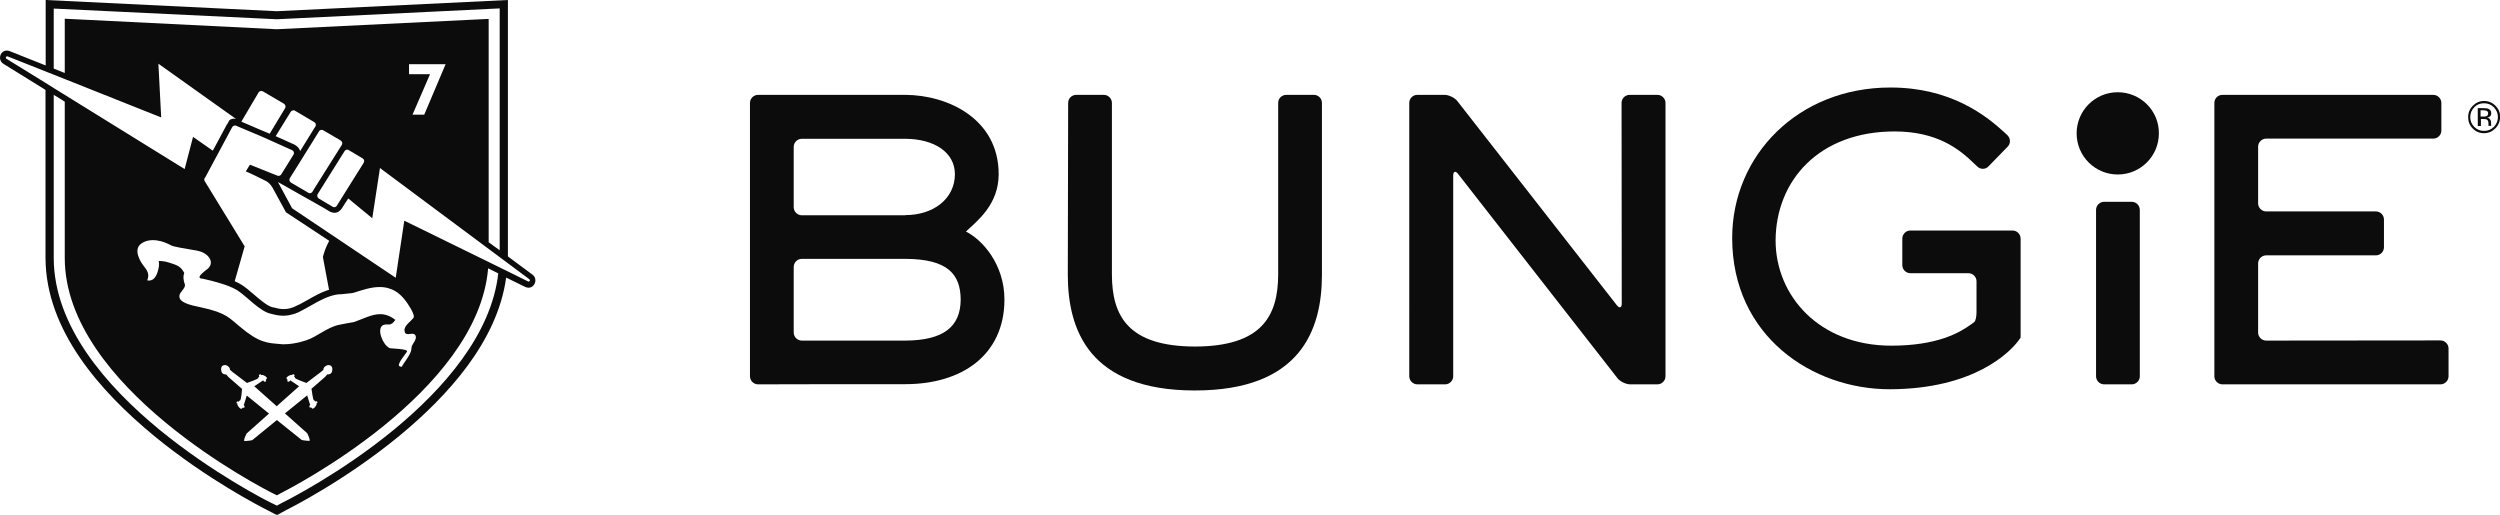
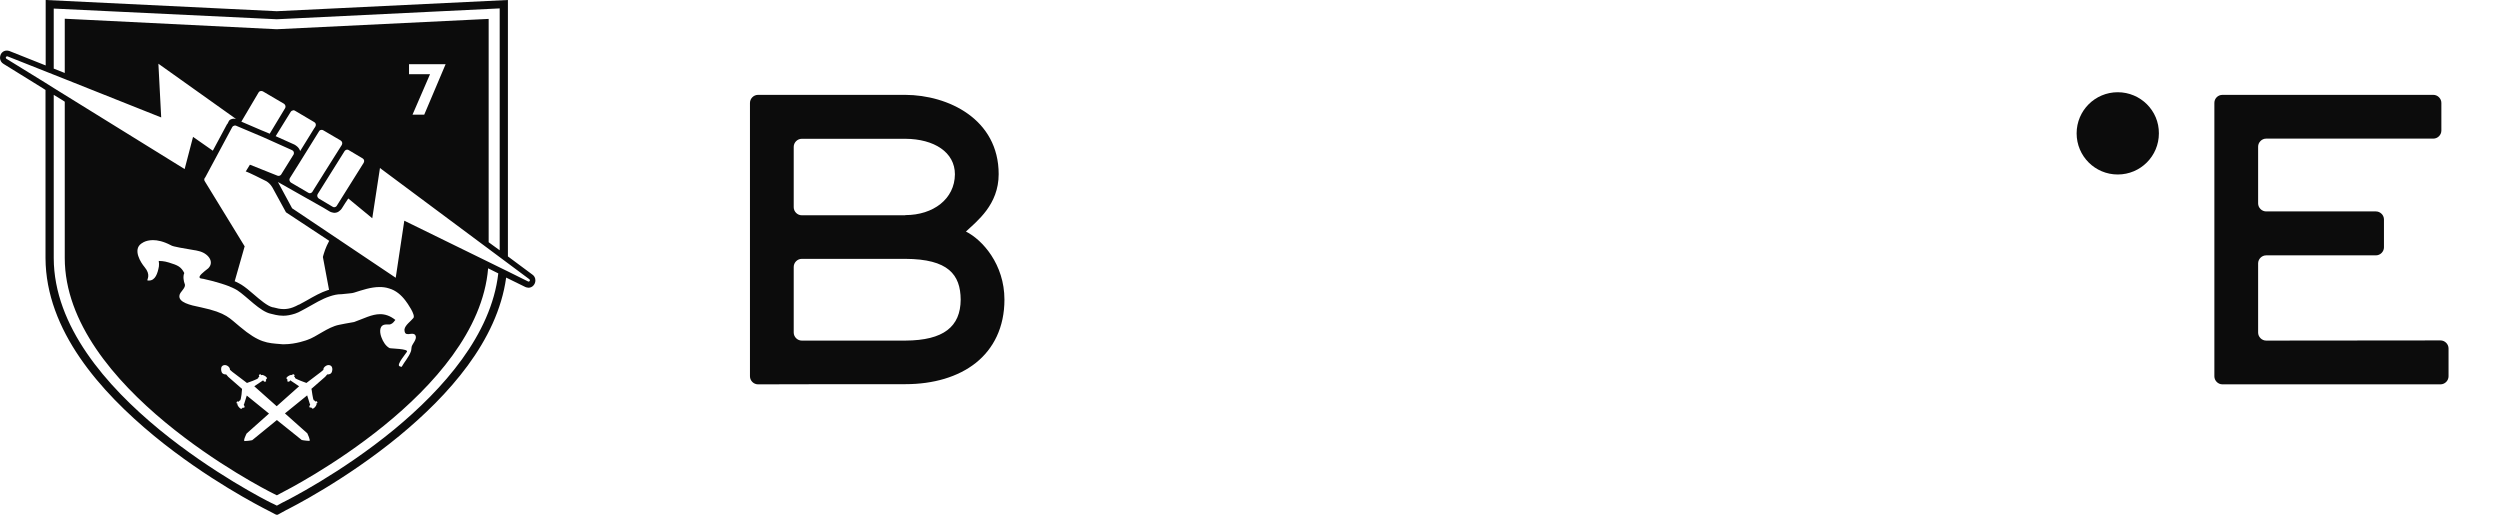
<svg xmlns="http://www.w3.org/2000/svg" version="1.1" id="Layer_1" x="0px" y="0px" viewBox="0 0 1428.4 294.1" style="enable-background:new 0 0 1428.4 294.1;" xml:space="preserve">
  <style type="text/css">
	.st0{fill:#0C0C0C;}
</style>
  <g>
    <path shape-rendering="geometricPrecision" class="st0" d="M433.1,219.6c-2.5,0-4.6-2.1-4.6-4.6V58.8c0-2.5,2.1-4.6,4.6-4.6l51.4,0   l32.8,0c24.4,0.1,53.3,13.8,53.3,45.3c0,17.6-12.5,26.9-18.7,32.8c9.4,4.7,22,18.7,22,38.9c0,15.8-6.2,28-16.3,36.1   c-10.2,8.1-24.3,12.2-40.3,12.2h-39.6L433.1,219.6L433.1,219.6z M458.1,147.9c-2.5,0-4.6,2.1-4.6,4.6V190c0,2.5,2.1,4.6,4.6,4.6   h59.2c21.9-0.1,31.5-8,31.6-23.4c-0.1-14.3-7.1-23.2-31.6-23.3H458.1z M517.3,122.9c15.9,0,28.2-9.2,28.3-23.3   c0-12.6-11.8-20.2-28.3-20.3h-59.2c-2.5,0-4.6,2.1-4.6,4.6v34.5c0,2.5,2.1,4.6,4.6,4.6H517.3z" />
-     <path shape-rendering="geometricPrecision" class="st0" d="M610.1,157c0,15.6,3,32.1,13.6,44.8c10.6,12.6,28.8,21.3,59,21.3h0   c30.1,0,48.3-8.6,59-21.3c10.6-12.7,13.6-29.2,13.6-44.8V58.8c0-2.5-2-4.6-4.6-4.6h-15.8c-2.5,0-4.6,2-4.6,4.6V157   c-0.1,23.8-9.6,40.9-47.5,41c-38-0.1-47.4-17.2-47.5-41V58.8c0-2.5-2.1-4.6-4.6-4.6h-15.8c-2.5,0-4.6,2-4.6,4.6L610.1,157   L610.1,157z" />
    <g>
      <g>
-         <path shape-rendering="geometricPrecision" class="st0" d="M926.6,173.4c0,2.5-1.3,2.9-2.8,1L832.7,57.8c-1.5-2-4.9-3.6-7.4-3.6     h-15.5c-2.5,0-4.6,2-4.6,4.6V215c0,2.5,2.1,4.6,4.6,4.6h15.9c2.5,0,4.6-2.1,4.6-4.6V100.4c0-2.5,1.3-3,2.8-1L924.1,216     c1.5,2,4.9,3.6,7.4,3.6H947c2.5,0,4.6-2.1,4.6-4.6V58.8c0-2.5-2.1-4.6-4.6-4.6h-15.9c-2.5,0-4.6,2-4.6,4.6L926.6,173.4     L926.6,173.4z" />
-       </g>
+         </g>
    </g>
-     <path shape-rendering="geometricPrecision" class="st0" d="M1218,115.3L1218,115.3h-15.8h0c-2.5,0-4.6,2.1-4.6,4.6V215   c0,2.5,2.1,4.6,4.6,4.6h0.7h14.4h0.7c2.5,0,4.6-2.1,4.6-4.6v-95.2C1222.5,117.3,1220.5,115.3,1218,115.3z" />
    <g>
      <g>
        <path shape-rendering="geometricPrecision" class="st0" d="M1294.8,194.6c-2.5,0-4.6-2.1-4.6-4.6v-39.5c0-2.5,2.1-4.6,4.6-4.6     h62.7c2.5,0,4.6-2.1,4.6-4.6v-15.9c0-2.5-2.1-4.6-4.6-4.6h-62.7c-2.5,0-4.6-2.1-4.6-4.6V83.8c0-2.5,2.1-4.6,4.6-4.6h95.5     c2.5,0,4.6-2.1,4.6-4.6V58.8c0-2.5-2.1-4.6-4.6-4.6h-120.5c-2.5,0-4.6,2-4.6,4.6V215c0,2.5,2.1,4.6,4.6,4.6h124.6     c2.5,0,4.6-2.1,4.6-4.6v-15.9c0-2.5-2.1-4.6-4.6-4.6L1294.8,194.6L1294.8,194.6z" />
      </g>
    </g>
-     <path shape-rendering="geometricPrecision" class="st0" d="M1082.5,75.1c24.5,0,37.2,10.3,45.4,18.3c1.7,1.6,1.8,1.7,1.8,1.7   c1.8,1.8,4.7,1.8,6.4,0l11-11.3c1.8-1.8,1.7-4.7-0.1-6.5c0,0,0,0-1.7-1.6c-11-10.1-31.1-25.7-65.2-25.7c-26.4,0-49,9.7-65,25.3   c-16,15.6-25.4,37.1-25.4,60.7c0,28.1,11.5,49.7,28.5,64.3c17,14.6,39.5,22.1,61.5,22.1c48.7-0.1,68.8-21.6,73.2-27.3   c0.6-0.8,0.6-0.8,0.6-0.8c0.2-0.3,0.4-0.7,0.6-0.8c0.1-0.2,0.3-0.3,0.3-0.4c0-0.1,0.1-0.3,0.1-0.6c0-0.3,0-2.6,0-5.1v-51.1   c0-2.5-2.1-4.6-4.6-4.6h-58.4c-2.5,0-4.6,2.1-4.6,4.6v15.2c0,2.5,2.1,4.6,4.6,4.6h33.2c2.5,0,4.6,2.1,4.6,4.6v17.6   c0,2.5-0.5,5-1.2,5.6c0,0,0,0-0.9,0.7c-0.4,0.3-0.7,0.6-1.1,0.8c-6.6,4.8-19.4,12.1-45.5,12.1c-41.2,0-66.1-28.5-66.1-60.2   C1014.7,103.1,1039.4,75.1,1082.5,75.1" />
    <path shape-rendering="geometricPrecision" class="st0" d="M1210,52.7c-13,0-23.5,10.5-23.5,23.5c0,13,10.5,23.5,23.5,23.5   c13,0,23.5-10.5,23.5-23.5C1233.6,63.2,1223,52.7,1210,52.7z" />
-     <path shape-rendering="geometricPrecision" class="st0" d="M1419.1,61.8c1.2,0,2.2,0.1,2.7,0.4c1,0.4,1.6,1.3,1.6,2.5   c0,0.9-0.3,1.6-1,2c-0.3,0.2-0.8,0.4-1.4,0.5c0.8,0.1,1.4,0.4,1.7,1c0.4,0.5,0.6,1.1,0.6,1.6v0.7c0,0.2,0,0.5,0,0.8   c0,0.3,0.1,0.4,0.1,0.5l0.1,0.1h-1.7c0,0,0-0.1,0-0.1c0,0,0-0.1,0-0.1l0-0.3v-0.8c0-1.2-0.3-1.9-0.9-2.3c-0.4-0.2-1-0.3-2-0.3h-1.4   v4h-1.8V61.8H1419.1z M1420.9,63.4c-0.4-0.2-1.2-0.4-2.1-0.4h-1.5v3.6h1.6c0.8,0,1.3-0.1,1.7-0.2c0.7-0.3,1-0.8,1-1.6   C1421.6,64.2,1421.4,63.7,1420.9,63.4 M1425.7,73.4c-1.8,1.8-3.9,2.7-6.5,2.7c-2.5,0-4.7-0.9-6.4-2.7c-1.8-1.8-2.6-4-2.6-6.5   c0-2.5,0.9-4.7,2.7-6.5c1.8-1.8,3.9-2.7,6.4-2.7c2.5,0,4.7,0.9,6.5,2.7c1.8,1.8,2.7,3.9,2.7,6.5   C1428.4,69.4,1427.5,71.6,1425.7,73.4 M1413.7,61.3c-1.5,1.5-2.3,3.4-2.3,5.6c0,2.2,0.8,4.1,2.3,5.6s3.4,2.3,5.6,2.3s4-0.8,5.6-2.3   c1.5-1.6,2.3-3.4,2.3-5.6c0-2.2-0.8-4-2.3-5.6c-1.5-1.5-3.4-2.3-5.6-2.3C1417.1,59,1415.2,59.7,1413.7,61.3" />
  </g>
  <path shape-rendering="geometricPrecision" class="st0" d="M304.2,156.9l-14-10.4V0L158.1,6.4L26.1,0v37.4L5.5,29.2l-0.2-0.1l-0.2,0  C4.9,29,4.5,28.9,4,28.9H3.9H3.8c-1.1,0-2.1,0.5-2.8,1.3S0,32.1,0,33.2c0.1,1.4,0.8,2.6,2,3.3l22.3,13.8l1.7,1.1v96.1  c0.2,41.3,31.3,76.2,62.1,101.6c30.2,24.8,60.8,40.4,64.7,42.4l2.9,1.5l1.5,0.8l1.1,0.5l5.1-2.8c2.6-1.3,33.8-17,64.7-42.4  c27.9-23,56.1-54.1,61.1-90.5l11,5.4l0.3,0.1l0.3,0.1c0.4,0.1,0.8,0.2,1.1,0.2c1.2,0,2.2-0.5,2.9-1.3c0.7-0.8,1.1-1.8,1.1-2.9  C305.9,158.7,305.2,157.6,304.2,156.9z M30.7,4.9L158.1,11h0.1l127.3-6.2V143l-4.4-3.2l-1.9-1.4l0-4.6v-123l-121.1,5.9L37,10.7v31  l-6.3-2.5V4.9z M233.7,42.4v-5.7h20.9l-12.2,28.8h-6.7l10-23.1C245.6,42.4,233.7,42.4,233.7,42.4z M151.1,103  c3.1,1.2,4.7,4.4,4.7,4.4l7.6,13.9l24.7,16.3c-2.2,4-3,7.1-3.4,8.4c-0.2,0.6-0.2,0.9-0.2,0.9l3.5,18.7c-0.2,0.1-0.4,0.1-0.5,0.1  c-4.3,1.4-8.1,3.6-12.3,6l-2,1.1l-0.2,0.1c-0.7,0.4-1.4,0.8-2.2,1.2l-0.1,0l-0.1,0c-1,0.6-2,1-3.2,1.5c-1.8,0.7-3.7,1-5.3,1  c-2.2,0-4-0.5-5.1-0.8c-0.4-0.1-0.7-0.2-0.9-0.2l-0.1,0l-0.1,0c-3-0.6-7.4-4.4-11-7.5c-2.4-2.1-4.7-4-6.9-5.4  c-0.9-0.6-2-1.1-3.4-1.8l-0.3-0.1c-0.1,0-0.2-0.1-0.2-0.1l5.7-20c0,0,0-0.1-0.1-0.1l-22.6-36.9c-0.6-0.7-0.5-1.8,0.2-2.4l15.4-28.7  c0.2-0.4,0.6-0.7,1.1-0.8c0.1,0,0.3-0.1,0.4-0.1c0,0,0,0,0.1,0c0.3,0,0.7,0.1,1,0.3l14.9,6.3c0,0,0,0,0,0l16.7,7.5  c0.9,0.4,1.3,1.4,0.9,2.4l-6.9,11.1c-0.3,0.7-0.9,1.1-1.6,1.2c0,0,0,0,0,0c-0.2,0-0.4,0-0.7-0.1l-15.8-6.3l-2.4,3.9  C140.3,97.8,142.8,98.8,151.1,103z M233.1,190.9c0.4,0,0.8,0,1.1-0.1c0.4,0,0.8-0.1,1.2-0.1c0.9,0,1.7,0.2,2.1,1.2  c0.7,2.1-1.8,4.4-2.3,6.2c-0.2,0.8-0.1,1.8-0.4,2.6c-1.1,3.2-3.7,6-5.3,8.9c-0.4,0-0.9-0.2-1.3-0.4c-1.7-0.9,3.9-7.4,4.3-8.2  c1.1-1.8-9.3-1.8-9.9-2.1c-2.2-1.1-3.8-3.8-4.6-6c-0.9-2.2-1.6-6.3,1.3-7.3c0.4-0.1,0.8-0.2,1.2-0.2c0.3,0,0.6,0,0.8,0  c0.3,0,0.6,0,0.8,0c0.4,0,0.8,0,1.2-0.2c1.1-0.4,2-1.6,2.6-2.4c-3-2.4-5.9-3.3-8.7-3.3c-4.8,0-9.5,2.6-14.9,4.5  c-3.7,0.7-7.1,1.2-8.6,1.6c-6.5,1.3-12.9,6.9-18.1,8.6c0,0-6.5,2.5-13.3,2.5c-0.7,0-1.3,0-2-0.1c-7.4-0.6-12.2-0.6-23.3-10  c-5.8-4.6-7.2-7.8-22.2-11c-6.6-1.3-12.7-2.9-12.3-6.6c0.1-2.3,4.1-4.5,3-6.9c-0.5-1.2-1.1-4.2-0.2-6.1c-1.9-3.6-3.6-4.4-8.8-6  c-2.8-0.9-5.2-0.9-5.6-0.9c0,0,0,0,0,0l-0.2,0c0.2,1,0.2,2.1,0.1,3.1c-0.7,3.9-2,8.1-5.7,8.1c-0.3,0-0.6,0-0.9-0.1  c-0.2-0.6,2.1-3.2-1.6-7.6c-2.2-2.6-6.8-9.9-1.9-13.4c0.3-0.2,0.8-0.5,1.3-0.8c0.1,0,0.1-0.1,0.2-0.1c1.2-0.6,3-1.1,5.2-1.1  c2.6,0,6,0.7,10.2,2.9c1.1,0.9,8.3,1.9,13.2,2.8c0.9,0.1,1.8,0.3,2.5,0.5c5.4,1.1,9.5,6.1,5.7,9.9c-2.5,2-6.4,4.8-4.5,5.7  c0.1,0,0.1,0.1,0.2,0.1c0.2,0,0.5,0.1,0.8,0.1c0.2,0.1,0.4,0.1,0.6,0.1c1.6,0.4,3.1,0.7,4.6,1.1c0.1,0,0.2,0.1,0.4,0.1  c0.2,0.1,0.5,0.1,0.8,0.2c2.9,0.8,6.3,1.8,9.1,2.9c0.2,0.1,0.4,0.2,0.6,0.3c0.4,0.1,0.7,0.3,1,0.4c1.1,0.5,2.1,1,2.9,1.5  c5.6,3.6,13.1,12.3,19.4,13.5c1.1,0.2,3.6,1.1,7,1.1c2,0,4.2-0.4,6.7-1.2c1.2-0.4,2.5-1,3.9-1.8c0.8-0.4,1.6-0.9,2.4-1.3  c4.7-2.6,9-5.3,13.6-6.8c2.1-0.7,4.2-1.2,6.4-1.2c0.1,0,0.1,0,0.2,0c3.2-0.4,6.3-0.5,7.2-0.9c4.8-1.5,9.6-3.2,14.6-3.2  c1.8,0,3.6,0.2,5.4,0.8c3.9,1.1,7,3.8,9.4,7c1,1.3,5.9,8.2,4.5,9.9c-1.5,1.9-4.7,4-5.1,6.5C231.1,190.5,231.9,190.9,233.1,190.9z   M179.5,228.8c0.6,0,0.4,0.8,0.8,0.6c0.4-0.2,0.8-0.3,1,0.4c0.3,0.9-0.8,0.5-0.5,0.9c0.4,0.5-0.9,2.3-1.8,2.7  c-0.8,0.4-0.8-0.6-1.4-0.6c-0.6,0-0.4,0.4-0.7-0.1c-0.3-0.5-0.1-0.9,0.2-1.2c0.3-0.3-0.1-0.8-0.1-0.8l-1.5-4.8l-12.7,10.3l12.8,11.4  c0,0,2.1,4.4,1.1,4.3c-2.6-0.1-4.3-0.5-4.3-0.5L158.2,240l-14.1,11.5c0,0-1.7,0.4-4.3,0.5c-1.1,0,1.1-4.3,1.1-4.3l12.8-11.4  l-12.7-10.3l-1.5,4.8c0,0-0.4,0.5-0.1,0.8c0.3,0.3,0.5,0.7,0.2,1.2c-0.3,0.5-0.1,0.1-0.7,0.1c-0.6,0-0.6,1-1.4,0.6  c-0.8-0.4-2.2-2.2-1.8-2.7c0.3-0.4-0.9,0-0.5-0.9c0.2-0.7,0.6-0.6,1-0.4c0.4,0.2,0.2-0.6,0.8-0.6c0.9,0,1.3-6.7,1.3-6.7l-7.9-6.9  l-1.2-1.4c0,0-1.2,0.2-2.1-0.6c-0.8-0.8-1.1-3-0.3-4c0.8-0.9,2.5-1.1,3.9,0.3c0.8,0.8,0.7,1.7,0.7,1.7l1.4,1.2l8.3,6.3  c0,0,6.6-2.2,6.5-2.9c-0.1-0.6,0.8-0.5,0.5-0.9c-0.2-0.4-0.4-0.7,0.3-1.1c0.9-0.4,0.6,0.8,1,0.4c0.5-0.4,2.5,0.6,3,1.4  c0.5,0.8-0.6,0.9-0.5,1.5c0.1,0.6,0.4,0.4,0,0.7c-0.5,0.4-0.9,0.2-1.2-0.1c-0.5-0.4-0.2-0.6-0.2-0.6l-5.2,3.5l12.8,11.4l12.8-11.4  l-5.2-3.5c0,0,0.3,0.2-0.2,0.6c-0.3,0.3-0.8,0.4-1.2,0.1c-0.5-0.3-0.1-0.1,0-0.7c0.1-0.6-1-0.7-0.5-1.5c0.5-0.8,2.5-1.8,3-1.4  c0.3,0.3,0.1-0.9,1-0.4c0.7,0.3,0.6,0.7,0.3,1.1c-0.2,0.4,0.6,0.3,0.5,0.9c-0.1,0.6,6.5,2.9,6.5,2.9l8.3-6.3l1.4-1.2  c0,0-0.2-0.9,0.7-1.7c1.5-1.4,3.1-1.2,3.9-0.3c0.8,1,0.6,3.2-0.3,4c-0.8,0.8-2.1,0.6-2.1,0.6l-1.2,1.4l-7.9,6.9  C178.2,222.1,178.6,228.8,179.5,228.8z M162.9,61.8l-8.8,14.6l-2.1-0.9l-0.5-0.2l-2.2-0.9l-11.4-4.9l9.8-16.6  c0.3-0.6,0.9-0.9,1.5-0.9c0,0,0,0,0.1,0c0.3,0,0.6,0.1,0.9,0.2l12.1,7.1C163.1,59.9,163.4,61,162.9,61.8z M166.1,63.9  c0.3-0.5,0.9-0.8,1.5-0.9c0,0,0,0,0.1,0c0.3,0,0.6,0.1,0.9,0.3l11,6.5c0.9,0.5,1.1,1.6,0.6,2.5l-0.5,0.8c0,0.1-0.1,0.1-0.1,0.1  l-4.2,6.8l-3.9,6.3c-0.1-0.2-0.1-0.3-0.2-0.5c-0.4-1-1.1-1.8-1.9-2.4c-0.4-0.3-0.8-0.6-1.2-0.8l-10.7-4.8L166.1,63.9z M165.6,101.8  l5.7-9.1l11-17.7c0.3-0.6,0.9-0.8,1.6-0.8c0,0,0,0,0,0c0.3,0,0.6,0.1,0.9,0.3l9.9,5.8c0.8,0.5,1.1,1.6,0.6,2.5l-9.9,15.7l-1.3,2.1  l-5.4,8.6c-0.1,0.1-0.1,0.3-0.2,0.4c-0.4,0.5-0.9,0.8-1.5,0.8c0,0,0,0,0,0c-0.3,0-0.6-0.1-0.9-0.3l-9.9-5.8  C165.4,103.7,165.1,102.6,165.6,101.8z M181.5,110.9l15.4-24.6c0.4-0.5,0.9-0.8,1.5-0.8c0,0,0,0,0,0c0.3,0,0.7,0.1,0.9,0.3l7.9,4.7  c0.9,0.5,1.1,1.6,0.6,2.5l-15.4,24.6c-0.3,0.5-0.9,0.8-1.5,0.8c0,0,0,0,0,0c-0.3,0-0.6-0.1-0.9-0.3l-7.9-4.7  C181.3,112.8,181,111.7,181.5,110.9z M3.7,33.6c-0.2-0.1-0.4-0.4-0.4-0.6c0-0.4,0.3-0.8,0.7-0.8c0,0,0,0,0,0c0.1,0,0.3,0,0.3,0  l32.8,13l55,21.9l-1.6-30.7L134.9,68c0,0-0.5-0.2-1.3-0.2c-0.4,0-0.8,0.1-1.2,0.2c-1.4,0.4-1.7,1.3-1.7,1.3l-0.7,1.4  c0,0,0,0-0.1,0.1l-0.1,0.1l-0.1,0.1l-8.1,15.1l-11.3-7.9l-4.8,18.4L37,54.2l-6.3-3.9l-4.6-2.9L3.7,33.6z M225.2,245.4  c-30.4,25-61.4,40.6-63.9,41.8l-3.1,1.7l-0.4-0.2l-1.4-0.7v0l-1.3-0.6c-2.7-1.3-33.6-17-64-41.9c-30.4-25-60.3-59.2-60.4-98V54.2  l4.6,2.8l1.7,1.1v3.7v85.6c0,73.9,113.8,131.9,118.6,134.3l2.6,1.3l2.4-1.3c4.7-2.4,112.4-57.3,118.3-128.4l4.8,2.4l1,0.5  C280.7,191.3,253.2,222.3,225.2,245.4z M302,160.9C301.9,160.9,301.9,160.9,302,160.9c-0.1,0-0.3-0.1-0.3-0.1l-11.9-5.9l-4.5-2.2  l-6.1-3L231,126.1l-4.9,32.6L166.9,119l-8.1-15l26,14.7l3.5,2.1c0.5,0.3,1,0.5,1.6,0.6c0.4,0.1,0.8,0.2,1.2,0.2c0,0,0,0,0,0  c1.2,0,2.3-0.5,3.1-1.3c0.4-0.3,0.8-0.7,1.1-1.2l1.9-3l1.8-2.7l13.7,11.3l4.4-28.7l62.2,46.3l23.1,17.2c0.2,0.1,0.3,0.4,0.4,0.6  C302.7,160.6,302.4,160.9,302,160.9z" />
</svg>